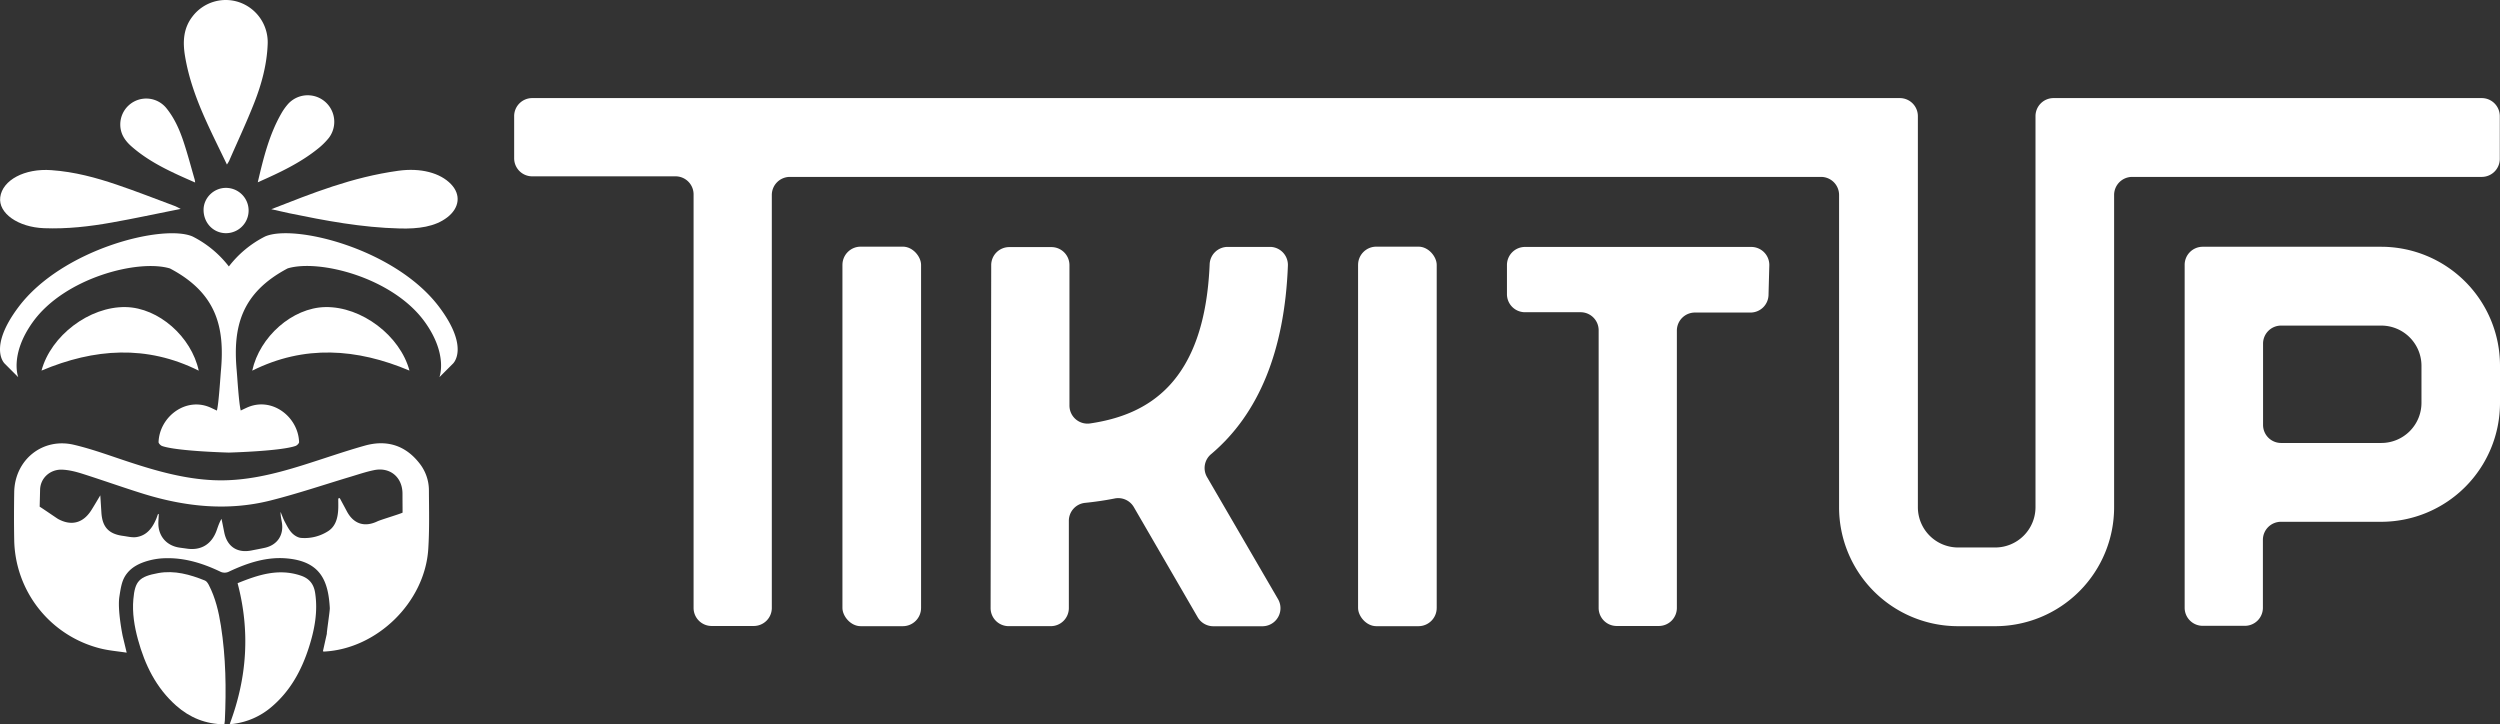
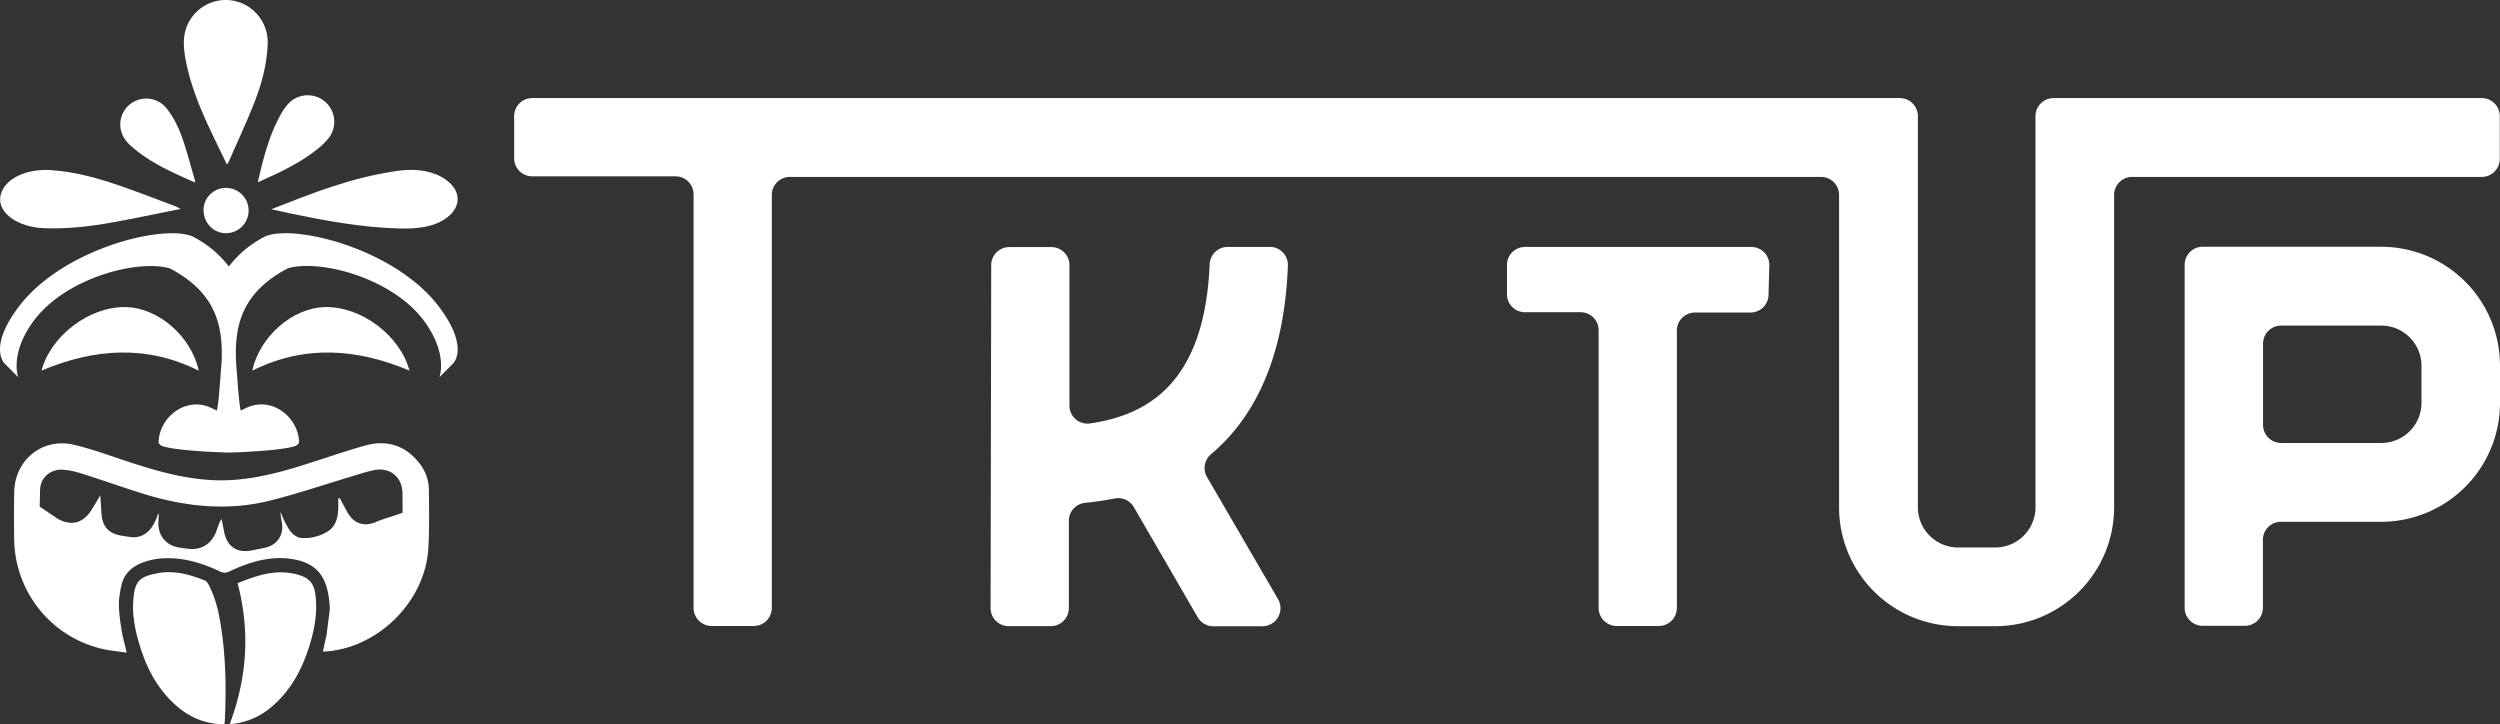
<svg xmlns="http://www.w3.org/2000/svg" viewBox="0 0 2847.53 825.03">
  <rect x="0" y="0" width="2847.53" height="825.03" fill="#333333" stroke="none" />
  <defs>
    <style>
			.cls-1{fill:#fff;}
		</style>
  </defs>
  <g id="Capa_2" data-name="Capa 2">
    <g id="Capa_1-2" data-name="Capa 1">
      <path class="cls-1" d="M258.47,187.41c-8.29-17.31-16.51-33.65-24-50.32-10.6-23.52-19.5-47.64-23.74-73.26-2.67-16.11-2-31.55,8.58-45.14a47.59,47.59,0,0,1,53.57-16,48.2,48.2,0,0,1,32,47.65c-.89,23.31-6.94,45.57-15.38,67-8.76,22.29-19,44-28.55,66A43.32,43.32,0,0,1,258.47,187.41Z" />
      <path class="cls-1" d="M293.6,207.64c6.46-27.66,13-54.18,26.75-78.25a63.69,63.69,0,0,1,8.1-11.33,30.24,30.24,0,0,1,46.12,39,79.13,79.13,0,0,1-12.22,12.12C341.9,185.69,318.36,196.71,293.6,207.64Z" />
      <path class="cls-1" d="M222.27,207.88c-26.12-11.4-51.36-22.56-72.46-41.07-7.61-6.68-12.87-14.57-12.81-25.19a29.55,29.55,0,0,1,52.17-18.84c9.37,11.41,15.27,24.75,19.86,38.55,4.76,14.28,8.56,28.87,12.76,43.33A29.07,29.07,0,0,1,222.27,207.88Z" />
      <path class="cls-1" d="M205.82,237.93c-27.45,5.47-52.87,11-78.67,15.56-25.11,4.49-50.73,7.45-77,6.44C20.5,258.79-2.11,242.79.27,224.6c2.54-19.47,27.73-33,58.19-30.8,26.58,1.88,50.88,8.55,74.21,16.43,22.73,7.68,44.66,16.35,66.92,24.61C201,235.39,202.29,236.17,205.82,237.93Z" />
      <path class="cls-1" d="M309,238.29C356,220,400.67,201.83,453.67,194.5c25.51-3.53,47.66,2.36,60,15.21,11.49,11.93,9.83,27-4.21,37.85s-33.16,13.19-54,12.68c-43.69-1.06-85-8.92-126.06-17.38C323.22,241.58,317.13,240.11,309,238.29Z" />
      <path class="cls-1" d="M231.87,238.92c.06-13.7,11.85-25.11,25.73-24.92a25.8,25.8,0,1,1-.44,51.6C242.83,265.43,231.8,253.8,231.87,238.92Z" />
      <path class="cls-1" d="M488.54,558.6a49.66,49.66,0,0,0-10.86-31c-16.18-20.68-37.55-26.94-62.24-20-23.66,6.65-46.88,14.87-70.35,22.2-32.95,10.32-66.25,18.58-101.16,17.16-33.39-1.37-65.07-10.31-96.56-20.63-20.93-6.84-41.7-14.67-63.12-19.7-35.89-8.51-67.47,17.21-68.06,54-.29,18.14-.34,36.38,0,54.52A129.63,129.63,0,0,0,114.76,738.7c9.44,2.34,19.31,3.12,29.53,4.69-1.57-6.54-3.66-15.28-4.56-19,0,0-6.11-29.47-3.75-44.77,1.91-12.38,3.13-19.83,9.18-27.15,5.46-6.61,13.51-11.09,24.65-14.06a77.28,77.28,0,0,1,16.77-2.54c22.64-1,43.66,5.42,63.85,15a11.17,11.17,0,0,0,10.81,0c20.78-9.73,42.44-16.92,65.61-14.82,38.53,3.47,47.1,25.9,48.81,56.55.2,2.84-3.88,29.31-3.34,29.16-1.56,6.7-3,13.4-4.5,20a3.7,3.7,0,0,0,1.13.39c60.33-2.94,114.94-56.08,118.85-116.76C489.22,603.19,488.67,580.84,488.54,558.6ZM374.18,604.7a49.5,49.5,0,0,1-31.14,8c-3.67-.24-7.87-2.83-10.51-5.62-3.43-3.57-5.72-8.26-8.12-12.71-1.91-3.62-3.23-7.53-4.84-11.3-.05,4.26.88,8.22,1.52,12.23,2.29,14.27-5.33,25.52-19.46,28.65-5,1.12-10,2-15,3-16.43,3.37-28-4.35-31.25-20.78-1-5.08-2-10.12-3.08-15.2-2.49,4.2-3.91,8.55-5.42,12.81-5.67,16.28-18.09,23.76-34.86,21-2.74-.39-5.43-.69-8.12-1.13-14.76-2.39-24-13.64-23.52-28.69.1-3.13.35-6.21.49-9.64-.78.39-1,.44-1.07.59-.69,1.81-1.22,3.67-2,5.43-4.35,10.17-10.7,18.58-22.29,20.39-5,.78-10.42-.69-15.6-1.37-16-2.16-23.32-10-24.4-26.26l-1.27-19.9c-4,6.65-7.09,12-10.41,17.21-9.29,14.47-22.64,17.9-37.65,9.73-1.32-.73-19.55-13.3-21-14,.15-6.46.34-13,.49-19.41.34-13.35,11.59-23.27,25-22.78,7.48.29,15.11,2.15,22.3,4.4,23.81,7.52,47.37,16,71.23,23.37,47.33,14.52,95.49,19.6,144,7.33,30.8-7.77,61-18,91.47-27.14,8.8-2.64,17.56-5.62,26.5-7.43,18.19-3.71,32.17,8.12,32.27,26.65,0,7.28.1,14.57.1,21.8-4,1.91-24.89,8.07-28.75,9.93-14.72,7-27.18,2.88-34.81-11.64-2.64-5-5.33-9.92-8-14.91a16.7,16.7,0,0,0-1.71.49c0,3.81.15,7.68,0,11.54C384.89,589.25,382.64,599,374.18,604.7Z" />
      <path class="cls-1" d="M226.37,422.19c-59.26-29.6-119-25.43-179.08-.08,10.59-39.7,54.46-73.14,95.92-72.34C180.67,350.5,218,383.5,226.37,422.19Z" />
      <path class="cls-1" d="M255.57,825c-21.4-.18-39.43-7.58-54.89-21.25-22.89-20.26-35.69-46.52-43.57-75.45-4.06-14.94-6.59-30.16-5.22-45.75,1.81-20.6,6.59-25.85,28.49-29.83,18.38-3.33,36.08,1.65,53.11,8.54,1.86.76,3.37,3.15,4.39,5.12,7.52,14.57,11.21,30.34,13.74,46.37,5.65,35.86,6.16,72,4.48,108.13C256.05,822.07,255.81,823.22,255.57,825Z" />
      <path class="cls-1" d="M270.61,664.26c23.18-9.38,46.55-17.32,72.22-8.56,9.62,3.27,14.59,9.77,16.1,19.52,3.3,21.42-.63,42-7.12,62.25-8.42,26.25-21.3,49.85-42.78,67.92a82.69,82.69,0,0,1-43.89,19.17,24.68,24.68,0,0,1-3.44,0C281.32,772.26,285.16,719.18,270.61,664.26Z" />
      <path class="cls-1" d="M287.3,422.19c59.26-29.6,119-25.43,179.08-.08-10.59-39.7-54.46-73.14-95.92-72.34C333,350.5,295.72,383.5,287.3,422.19Z" />
      <path class="cls-1" d="M260.67,515.5S201.56,514,184.6,508c-1.71-.64-4-3-4-4.4,1-29,31.68-52.71,60.43-38.78l6,2.84c2.1-7.53,3.91-37.6,4.64-45.76,4.45-49.38-5-88.15-58.08-116.12-36-10.86-120.2,10.6-156.37,61.24-26.53,37.14-16.43,62.62-16.43,62.62L5.38,414.2S-14.06,396.53,21,349.8c49.77-66.35,165-94.91,198.32-80.45a120.86,120.86,0,0,1,41.36,34.15A120.29,120.29,0,0,1,302,269.32c33.37-14.46,148.55,14.1,198.32,80.45,35,46.73,15.61,64.41,15.61,64.41L500.5,429.61s10.1-25.48-16.43-62.63c-36.17-50.68-120.4-72.14-156.4-61.29-53,28-62.53,66.74-58.08,116.12.73,8.17,2.54,38.24,4.64,45.77,2.35-1.13,4.16-2,6-2.84,28.79-13.93,59.44,9.76,60.44,38.76.05,1.42-2.25,3.77-4,4.4C319.78,513.92,260.67,515.5,260.67,515.5Z" />
      <g id="Capa_2-2" data-name="Capa 2">
        <g id="Capa_14" data-name="Capa 14">
          <path class="cls-1" d="M2318.46,132.29V577.74a45.92,45.92,0,0,1-45.85,45.85H2230.4a45.85,45.85,0,0,1-45.92-45.78V132.29a20.55,20.55,0,0,0-20.56-20.56H606.19a20.55,20.55,0,0,0-20.56,20.56v48a20.56,20.56,0,0,0,20.56,20.56H769.43A20.55,20.55,0,0,1,790,221.38V692.47A20.57,20.57,0,0,0,810.55,713h48a20.56,20.56,0,0,0,20.56-20.56V222.06a20.57,20.57,0,0,1,20.56-20.56h1174.5a20.56,20.56,0,0,1,20.56,20.56V577.74a135.43,135.43,0,0,0,135.35,135.49h42.63A135.41,135.41,0,0,0,2408,577.74V222.06a20.57,20.57,0,0,1,20.56-20.56h398.17a20.55,20.55,0,0,0,20.56-20.56V132.29a20.55,20.55,0,0,0-20.56-20.56H2339.23a20.56,20.56,0,0,0-20.77,20.35Z" />
-           <rect class="cls-1" x="959.54" y="280.93" width="89.57" height="432.3" rx="20.77" />
-           <rect class="cls-1" x="1546.86" y="280.93" width="89.57" height="432.3" rx="20.77" />
          <path class="cls-1" d="M2015.28,301.83a20.57,20.57,0,0,0-20.56-20.56H1737a20.56,20.56,0,0,0-20.56,20.56v33.24A20.55,20.55,0,0,0,1737,355.63h63.32a20.56,20.56,0,0,1,20.56,20.56V692.47A20.56,20.56,0,0,0,1841.41,713h48a20.56,20.56,0,0,0,20.56-20.56V376.6A20.57,20.57,0,0,1,1930.5,356h63.32a20.55,20.55,0,0,0,20.56-20.56Z" />
          <path class="cls-1" d="M1381.9,713.3h55.58a20.57,20.57,0,0,0,18-31.25l-80.6-138.57a20.58,20.58,0,0,1,4.8-26.39c54.21-45.84,83.47-117.67,87.24-214.3a20.55,20.55,0,0,0-19.5-21.56c-.35,0-.71,0-1.06,0h-48a20.55,20.55,0,0,0-20.56,20.08c-5.82,135.55-70.86,171.33-136.17,181a20.56,20.56,0,0,1-23.3-17.4,20.88,20.88,0,0,1-.21-3.16V302a20.55,20.55,0,0,0-20.56-20.56h-48A20.55,20.55,0,0,0,1129,302l-.69,390.63a20.56,20.56,0,0,0,20.56,20.56h48a20.56,20.56,0,0,0,20.56-20.56v-99.3a20.55,20.55,0,0,1,18.43-20.56c10.76-1.1,22-2.67,33.44-4.93a20.55,20.55,0,0,1,22.21,9.86L1364.15,703A20.58,20.58,0,0,0,1381.9,713.3Z" />
          <path class="cls-1" d="M2712.31,281.07h-203.4a20.56,20.56,0,0,0-20.56,20.56V692.26a20.56,20.56,0,0,0,20.56,20.56h48a20.55,20.55,0,0,0,20.56-20.56V614.89A20.56,20.56,0,0,1,2598,594.33h114.11a135.42,135.42,0,0,0,135.42-135.42h0V416.42A135.42,135.42,0,0,0,2712.31,281.07Zm45.78,177.63a45.77,45.77,0,0,1-45.71,45.85H2598.21A20.55,20.55,0,0,1,2577.65,484V391.41a20.55,20.55,0,0,1,20.56-20.56h114.1a45.84,45.84,0,0,1,45.78,45.57Z" />
        </g>
      </g>
    </g>
  </g>
</svg>